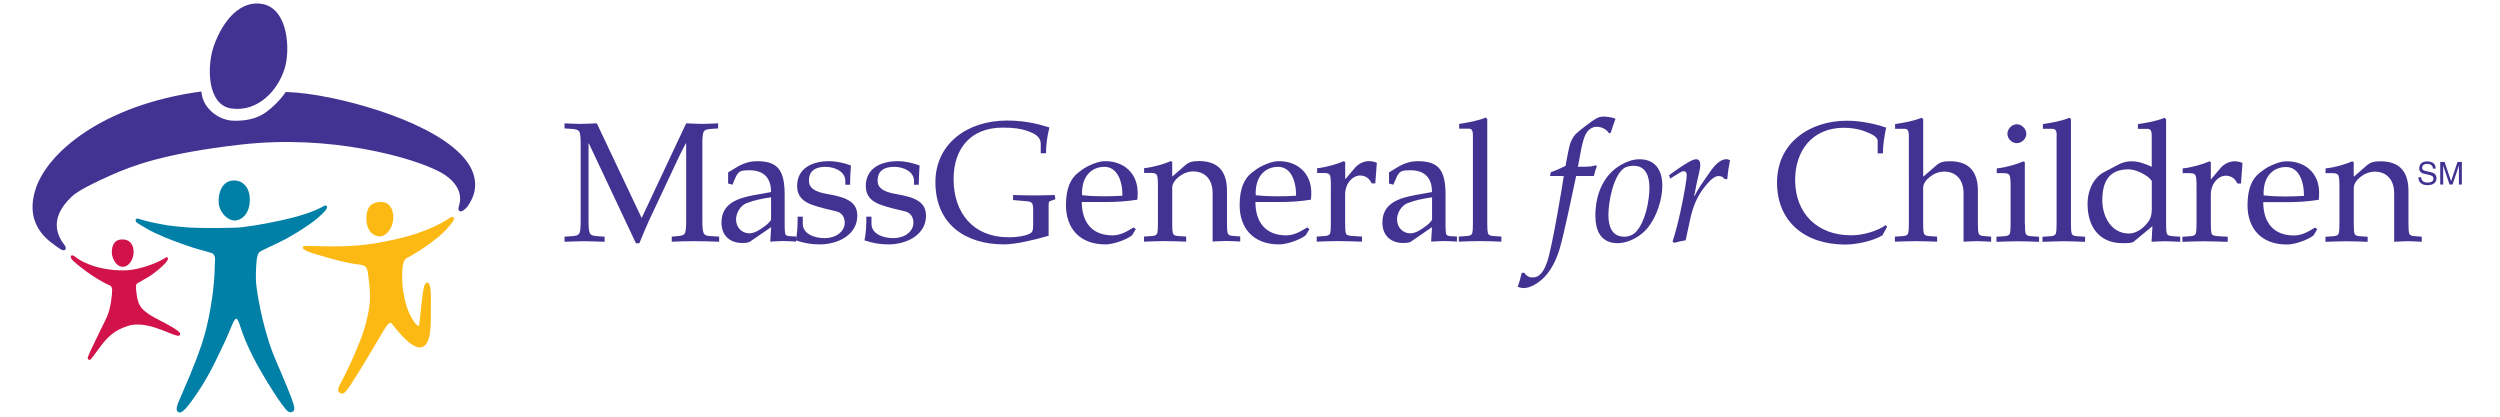
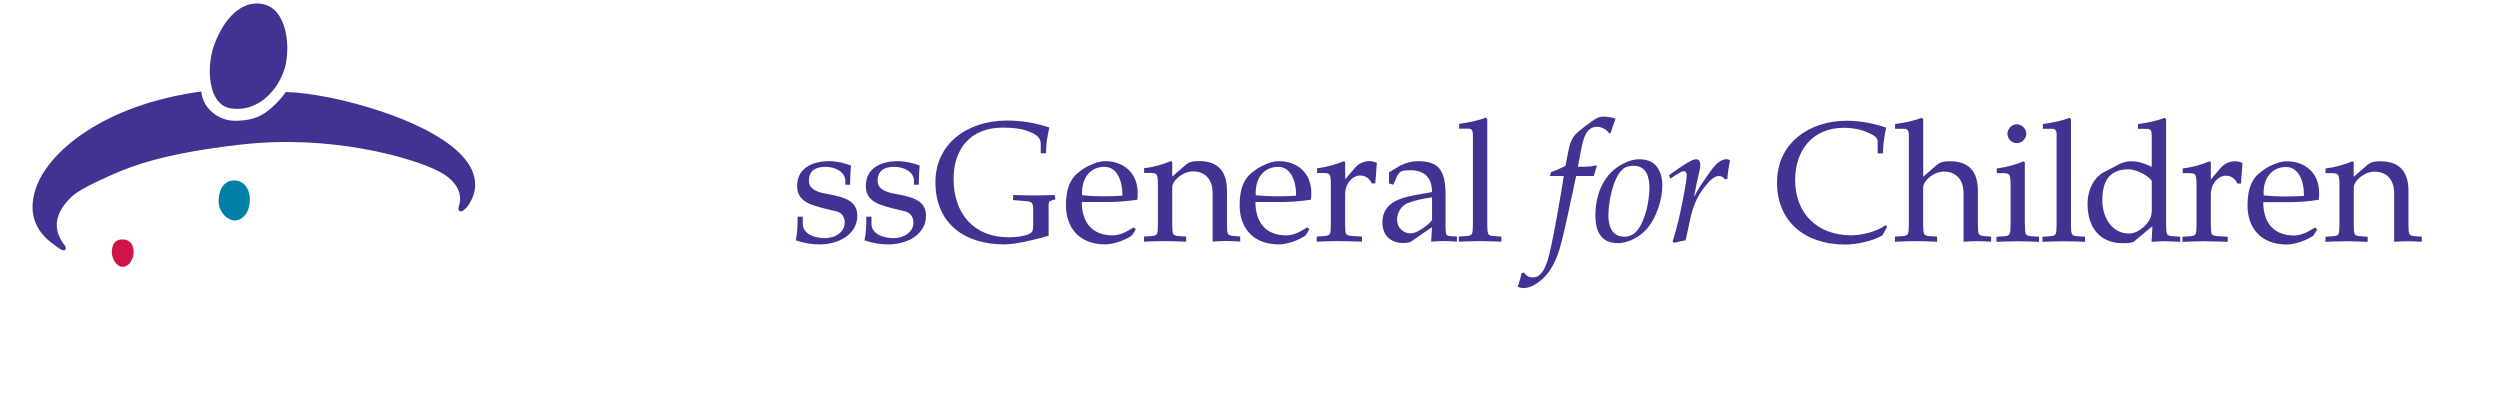
<svg xmlns="http://www.w3.org/2000/svg" viewBox="0 0 432 72">
  <style>.mghfc0{fill:#423393}.mghfc1{fill:#d11349}.mghfc2{fill:#0080a6}.mghfc3{fill:#fdb913}</style>
-   <path d="M420.41 29.12c-.03-.6-.53-.8-.97-.8-.33 0-.89.09-.89.69 0 .33.23.44.46.5l1.12.26c.51.12.89.42.89 1.05 0 .93-.86 1.18-1.53 1.18-.73 0-1.01-.22-1.19-.38-.33-.3-.4-.63-.4-.99h.49c0 .71.58.92 1.08.92.39 0 1.03-.1 1.03-.66 0-.41-.19-.54-.83-.69l-.8-.18c-.26-.06-.83-.24-.83-.92 0-.61.39-1.21 1.34-1.21 1.37 0 1.5.82 1.52 1.25h-.49zm4.49 2.77v-2.31c0-.11.01-.61.01-.97h-.01l-1.1 3.28h-.52l-1.1-3.28h-.01c0 .36.01.86.01.97v2.31h-.51v-3.91h.76l1.11 3.31h.01l1.11-3.31h.75v3.91h-.51zm-303.53 6.26c0 1.12.06 1.88.26 2.21.18.29.53.41 1.23.44l1.41.09v.88c-1.53-.06-2.91-.1-4.26-.1-1.44 0-2.82.04-3.93.1v-.88l1-.09c.7-.06 1.06-.15 1.23-.44.21-.32.26-1.09.26-2.21V24.78h-.06c-.44.79-.85 1.62-1.23 2.41l-5.22 11.11c-.56 1.21-1.06 2.5-1.58 3.74h-.59l-8.13-17.25h-.06v13.37c0 1.12.06 1.88.26 2.21.18.29.53.38 1.23.44l1.29.09v.88c-1.29-.03-2.35-.1-3.52-.1-1.06 0-2.24.07-3.41.1v-.88l1.29-.09c.71-.06 1.06-.15 1.24-.44.21-.32.26-1.09.26-2.21V24.93c0-1.12-.06-1.89-.26-2.21-.18-.29-.53-.38-1.24-.44l-1.29-.09v-.88c.91.03 1.85.1 2.79.1s1.88-.07 2.79-.1l7.75 16.36 7.69-16.36c.94.03 1.85.1 2.79.1s1.88-.07 2.73-.1v.88l-1.23.09c-.71.06-1.06.15-1.23.44-.21.32-.26 1.09-.26 2.21v13.22zm11.87-.15c-.12.18-.47.62-.94.97-.97.74-1.91 1.35-2.82 1.35-1.18 0-2.29-.91-2.29-2.42 0-1.09.74-2.35 1.76-2.77 1.5-.59 2.82-.82 4.29-1.03V38zm-2.91-4.29c-2.7.5-5.66 1.36-5.66 4.74 0 2.37 1.58 3.54 3.58 3.54.53 0 1.12-.06 1.35-.23l3.65-2.51-.15 2.5c.76-.03 1.5-.1 2.26-.1.73 0 1.47.07 2.2.1v-.88l-1.15-.06c-.41-.03-.68-.15-.73-.44-.06-.32-.09-.8-.09-1.27v-5.39c0-4.25-1.12-5.86-4.8-5.86-.94 0-2.15.24-3.42 1l-1.55.94v1.92l.75.21.38-.91c.18-.38.32-.74.5-.97.38-.5.8-.62 2.06-.62 2.6 0 3.75 1.48 3.72 3.77l-2.9.52z" class="mghfc0" />
  <path d="M138.72 37.44v1.21c0 1.82 2.09 2.5 3.8 2.5 1.86 0 3.45-1.09 3.45-2.68 0-.94-.5-1.71-1.41-1.94-1.3-.32-2.92-.65-4.34-1.18-1.4-.53-2.48-1.41-2.48-3.2 0-3.17 2.75-4.3 5.51-4.3 1.38 0 2.65.33 3.79.74-.09 1.06-.12 2.15-.15 3.33h-.82v-.68c0-1.53-1.73-2.41-3.4-2.41-2.51 0-2.89 1.38-2.89 2.38 0 1.26.97 1.94 3.21 2.32 3.51.59 5.15 1.47 5.15 3.76 0 3.23-3.24 4.94-6.51 4.94-1.41 0-2.68-.21-4.12-.7.29-1.3.32-2.71.32-4.09h.89zm11.87 0v1.21c0 1.82 2.09 2.5 3.8 2.5 1.86 0 3.45-1.09 3.45-2.68 0-.94-.5-1.71-1.41-1.94-1.3-.32-2.92-.65-4.34-1.18-1.4-.53-2.48-1.41-2.48-3.2 0-3.17 2.75-4.3 5.51-4.3 1.38 0 2.65.33 3.79.74-.09 1.06-.12 2.15-.15 3.33h-.82v-.68c0-1.53-1.73-2.41-3.4-2.41-2.51 0-2.89 1.38-2.89 2.38 0 1.26.97 1.94 3.21 2.32 3.51.59 5.15 1.47 5.15 3.76 0 3.23-3.24 4.94-6.51 4.94-1.41 0-2.67-.21-4.12-.7.29-1.3.32-2.71.32-4.09h.89zm27.91-1.63c0-.67-.24-.97-1-1.03l-2.44-.21v-.87c1.21.03 2.41.07 3.59.07 1.2 0 2.4-.04 3.6-.07l.12.73-.85.29c-.32.12-.32.23-.32 1.09v4.93c-2.51.73-5.69 1.49-7.72 1.49-6.56 0-11.84-3.4-11.84-10.77 0-6.46 5.31-10.63 12.4-10.63 3.65 0 5.95.82 7.3 1.19-.35 1.38-.59 2.94-.59 4.47h-.91v-1.56c0-1.38-1.06-1.85-2.44-2.35-.94-.32-2.21-.53-4.12-.53-5.59 0-8.5 3.67-8.5 8.9 0 5.85 3.41 10.05 9.48 10.05 2.27 0 3.94-.5 4.12-1.03.12-.32.15-.47.15-1.2v-2.96zm12.35-6.98c2.11 0 3.11 2.25 3.11 4.99-2.11.12-4.57.18-6.98-.09-.14-3.22 1.61-4.9 3.87-4.9zm.15-.98c-1 0-1.85.33-2.87.8-.64.3-1.26.74-1.82 1.18-1.35 1.06-2.11 2.78-2.11 5.64 0 3.94 2.35 6.76 6.78 6.76 1.99 0 4.49-1.29 4.7-1.65l.59-.99-.38-.29c-1.12.67-2.23 1.37-3.64 1.37-3.61 0-5.31-2.34-5.31-5.76h4.28c1.76 0 3.55-.12 5.31-.41.06-.42.06-.83.06-1.24-.02-3.34-2.4-5.41-5.59-5.41zm11.56 10.82c0 .8.03 1.39.15 1.71.12.27.44.38.94.41l1.32.09v.88c-1.03-.03-2.2-.1-3.64-.1s-2.62.07-3.65.1v-.88l1.32-.09c.5-.03.82-.15.94-.41.12-.32.15-.91.15-1.71v-6.64c0-.94-.06-1.59-.21-1.83-.18-.24-.47-.32-1.09-.32h-1.09v-.82c1.74-.18 3.5-.74 4.59-1.21l.27.12v2.49h.06l2.17-1.89c.65-.56 1.2-.74 2.38-.74 3.44 0 4.85 1.92 4.85 5.13v5.69c0 .8.03 1.39.15 1.71.12.27.44.38.94.41l1.2.09v.88c-.74-.03-1.59-.1-2.41-.1-.82 0-1.68.07-2.36.1v-8.37c0-2.45-1.38-3.75-3.37-3.75-1.79 0-3.61 1.56-3.61 2.77v6.28zm18.3-9.84c2.11 0 3.11 2.25 3.11 4.99-2.11.12-4.57.18-6.98-.09-.14-3.22 1.61-4.9 3.87-4.9zm.15-.98c-1 0-1.85.33-2.87.8-.64.3-1.26.74-1.82 1.18-1.35 1.06-2.11 2.78-2.11 5.64 0 3.94 2.35 6.76 6.78 6.76 1.99 0 4.49-1.29 4.69-1.65l.59-.99-.38-.29c-1.12.67-2.23 1.37-3.64 1.37-3.6 0-5.31-2.34-5.31-5.76h4.28c1.76 0 3.55-.12 5.31-.41.06-.42.06-.83.06-1.24-.01-3.34-2.39-5.41-5.58-5.41zm8.97 4.19c0-.94-.06-1.59-.2-1.83-.18-.24-.47-.32-1.09-.32h-1.09v-.82c1.73-.18 3.5-.74 4.59-1.21l.26.12v2.94h.06l1.59-1.88c.7-.85 1.7-1.2 2.47-1.2.5 0 1.12.15 1.35.31l-.27 3.54h-.62c-.32-.71-.94-1.36-2-1.36-1.29 0-2.59 1.36-2.59 3.27v5.07c0 .8.03 1.39.15 1.71.12.27.56.38 1.24.41l1.53.09v.88c-1.53-.03-2.71-.1-4.15-.1-1.44 0-2.62.07-3.68.1v-.88l1.35-.09c.5-.03.82-.15.94-.41.12-.32.15-.91.15-1.71v-6.63zM247.46 38c-.12.18-.47.62-.94.97-.97.74-1.91 1.35-2.82 1.35-1.18 0-2.29-.91-2.29-2.42 0-1.09.74-2.35 1.76-2.77 1.5-.59 2.82-.82 4.29-1.03V38zm-2.91-4.29c-2.71.5-5.67 1.36-5.67 4.74 0 2.37 1.58 3.54 3.58 3.54.53 0 1.12-.06 1.35-.23l3.64-2.51-.15 2.5c.76-.03 1.5-.1 2.26-.1.73 0 1.47.07 2.2.1v-.88l-1.15-.06c-.41-.03-.67-.15-.73-.44-.06-.32-.09-.8-.09-1.27v-5.39c0-4.25-1.12-5.86-4.8-5.86-.94 0-2.15.24-3.42 1l-1.55.94v1.92l.75.21.39-.91c.18-.38.32-.74.5-.97.38-.5.79-.62 2.06-.62 2.6 0 3.75 1.48 3.72 3.77l-2.89.52zm9.97-10.27c0-.68-.09-1.21-.73-1.21h-1.65v-.82c1.56-.24 3.12-.5 4.59-1.09l.27.23v18.12c0 .79.03 1.38.15 1.71.12.27.44.38.94.41l1.35.09v.88c-1.06-.03-2.23-.1-3.68-.1-1.44 0-2.62.07-3.68.1v-.88l1.35-.09c.5-.03.82-.15.94-.41.12-.32.15-.91.15-1.71V23.44zm17.84 6.98c-.68 3.09-2.09 10.06-2.88 12.67-.74 2.38-1.76 4.06-2.97 5.14-.91.82-2.12 1.55-3.23 1.55-.29 0-.85-.12-1.03-.23.18-.32.65-2.08.68-2.34l.41-.12c.32.44.74.85 1.41.85.56 0 1.65.03 2.59-2.65.91-2.62 2.76-13.97 2.88-14.88h-2.38l.15-.65c.85-.29 1.68-.68 2.53-1.09l.44-2.31c.17-.88.32-1.55.59-2.08.26-.58.5-.85.73-1.11.32-.35 2.85-2.38 3.79-2.82.35-.15.74-.21 1.03-.21.53 0 1.62.15 2.06.38-.24.65-.62 1.73-.82 2.41l-.29.12c-.35-.64-1.26-1.14-2.09-1.14-.94 0-1.56.53-2 1.38-.21.41-.47 1.26-.68 2.25l-.62 3.28c.74 0 1.65 0 2.2-.06.29-.03.59-.12.94-.21l.12.21c-.15.35-.38 1.12-.5 1.65h-3.06zm8.32 10.48c-2.2 0-2.75-1.88-2.75-3.76 0-2.15.79-6.55 2.58-7.99.47-.38 1.17-.5 1.79-.5 2.19 0 2.72 1.97 2.72 3.76 0 2.29-.7 5.79-2.2 7.52-.53.62-1.26.97-2.14.97zm-1.14 1.12c1.9 0 4.04-1.2 5.21-2.68 1.53-1.91 2.5-4.85 2.5-7.29 0-2.53-1.15-4.53-3.91-4.53-1.17 0-2.05.35-2.96.82-3.17 1.65-4.7 5.03-4.7 8.96.01 2.58.95 4.72 3.86 4.72zm18.51-11.05c-.3-.38-.59-.56-1.09-.55-.92 0-1.89 1.26-2.42 1.91-1.35 1.67-2.06 3.58-2.5 5.66l-.76 3.53c-.65.12-1.29.24-1.97.44l-.29-.21c1.03-3.17 1.79-7.11 2.18-9.37.21-1.26.27-1.85.27-2.18 0-.29-.15-.62-.53-.62-.32 0-.79.32-1.5.76l-.82.53-.21-.59.82-.59c2.85-2.03 3.5-2.17 3.88-2.17.73 0 .85.79.53 2.17-.35 1.41-.59 2.58-.88 4.17l.06.06c.53-1.2 1.5-2.53 2.15-3.47.77-1.09 1.89-2.94 3.39-2.94.2 0 .38.09.59.17-.21 1-.38 2.12-.47 3.27h-.43zm27.23 9.7c-1.71 1.03-4.62 1.59-6.41 1.59-7.06 0-11.8-4.03-11.8-10.69 0-3.37 1.32-6.05 3.57-7.9 2.2-1.82 5.2-2.81 8.5-2.81 2.73 0 5.38.7 6.79 1.19-.29 1.38-.56 2.94-.56 4.46h-.91V24.4c0-.82-1.18-1.32-2.53-1.82-.94-.32-2.2-.5-3.29-.5-5.53 0-8.44 4.02-8.44 9.01 0 5.81 3.85 9.57 9.67 9.57 2.12 0 4.62-.76 5.97-1.76l.26.29-.82 1.48zm4.57-17.21c0-.67-.09-1.2-.73-1.2h-1.65v-.82c1.56-.24 3.12-.5 4.59-1.09l.27.23v9.91h.06l2.17-1.89c.64-.56 1.2-.74 2.37-.74 3.44 0 4.85 1.92 4.85 5.13v5.69c0 .8.03 1.39.15 1.71.12.27.44.38.94.41l1.2.09v.88c-.74-.03-1.59-.1-2.41-.1-.82 0-1.68.07-2.36.1V33.4c0-2.45-1.38-3.75-3.37-3.75-1.79 0-3.61 1.56-3.61 2.77v6.26c0 .8.03 1.39.15 1.71.12.27.44.38.94.41l1.32.09v.88c-1.03-.03-2.2-.1-3.64-.1s-2.62.07-3.65.1v-.88l1.32-.09c.5-.03.82-.15.94-.41.12-.32.15-.91.15-1.71V23.46zm20.06 15.24c0 .8.03 1.39.15 1.71.12.27.44.38.94.41l1.35.09v.88c-1.06-.03-2.23-.1-3.68-.1-1.44 0-2.62.07-3.68.1v-.88l1.35-.09c.5-.03.82-.15.94-.41.12-.32.15-.91.15-1.71v-6.63c0-.94-.06-1.59-.21-1.83-.18-.24-.47-.32-1.09-.32h-1.09v-.82c1.73-.18 3.5-.74 4.59-1.21l.26.12V38.7zm.24-15.58c0 .85-.79 1.62-1.65 1.62-.85 0-1.62-.76-1.62-1.62 0-.85.77-1.65 1.62-1.65.86.01 1.65.8 1.65 1.65zm5.25.35c0-.68-.09-1.21-.74-1.21h-1.65v-.82c1.56-.24 3.12-.5 4.59-1.09l.26.23V38.7c0 .79.03 1.38.15 1.71.12.27.44.38.94.41l1.35.09v.88c-1.06-.03-2.23-.1-3.68-.1-1.44 0-2.62.07-3.68.1v-.88l1.35-.09c.5-.03.82-.15.94-.41.12-.32.15-.91.15-1.71V23.47zm16.43 11.72c0 1.28.09 2.28-.74 3.31-.79 1-1.97 1.85-3.21 1.85-3.06 0-4.6-2.97-4.6-5.71 0-3.59 1.38-5.3 4.39-5.38 1.77-.06 4.16 1.53 4.16 2.12v3.81zm0-6.37c-1.27-.56-2.24-.95-3.57-.95-.5 0-1.29.09-2.18.56l-2.59 1.36c-1.47.77-2.76 2.77-2.76 5.46 0 3.84 1.94 6.77 6.06 6.77.77 0 1.62-.03 1.88-.23l3.27-2.71-.15 2.7c.77-.03 1.5-.1 2.27-.1.74 0 1.47.07 2.68.1v-.88l-1.35-.09c-.5-.03-.82-.15-.94-.41-.12-.32-.15-.91-.15-1.71v-18.1l-.27-.23c-1.48.59-3.04.85-4.6 1.09v.82h1.65c.65 0 .74.53.74 1.2v5.35zm7.73 3.25c0-.94-.06-1.59-.21-1.83-.18-.24-.47-.32-1.09-.32h-1.09v-.82c1.73-.18 3.5-.74 4.59-1.21l.27.12v2.94h.06l1.59-1.88c.71-.85 1.7-1.2 2.47-1.2.5 0 1.12.14 1.35.31l-.26 3.54h-.62c-.32-.71-.94-1.36-2-1.36-1.29 0-2.59 1.36-2.59 3.27v5.07c0 .8.03 1.39.15 1.71.12.27.56.38 1.24.41l1.53.09v.88c-1.53-.03-2.7-.1-4.15-.1-1.45 0-2.62.07-3.68.1v-.88l1.35-.09c.5-.03.82-.15.94-.41.12-.32.15-.91.15-1.71v-6.63zm15.46-3.21c2.11 0 3.11 2.24 3.11 4.99-2.11.12-4.57.18-6.97-.09-.16-3.22 1.61-4.9 3.86-4.9zm.15-.99c-1 0-1.85.33-2.87.8-.64.3-1.26.74-1.82 1.18-1.35 1.07-2.11 2.78-2.11 5.64 0 3.94 2.35 6.76 6.77 6.76 2 0 4.49-1.29 4.69-1.65l.59-.99-.38-.29c-1.12.67-2.23 1.37-3.64 1.37-3.61 0-5.31-2.34-5.31-5.76h4.28c1.76 0 3.55-.12 5.31-.41.06-.42.06-.83.06-1.24.01-3.33-2.38-5.41-5.57-5.41zm11.56 10.83c0 .8.03 1.39.14 1.71.12.27.44.38.94.41l1.32.09v.88c-1.03-.03-2.2-.1-3.64-.1s-2.62.07-3.65.1v-.88l1.32-.09c.5-.03.82-.15.94-.41.12-.32.15-.91.15-1.71v-6.63c0-.94-.06-1.59-.21-1.83-.18-.24-.47-.32-1.09-.32h-1.09v-.82c1.73-.18 3.5-.74 4.59-1.21l.27.12v2.49h.06l2.17-1.89c.64-.56 1.2-.74 2.38-.74 3.44 0 4.85 1.92 4.85 5.13v5.69c0 .8.03 1.39.15 1.71.12.27.44.38.94.41l1.21.09v.88c-.74-.03-1.59-.1-2.41-.1-.82 0-1.68.07-2.36.1v-8.37c0-2.45-1.38-3.75-3.37-3.75-1.79 0-3.61 1.56-3.61 2.77v6.27zM45.44.71c4.34.9 4.75 7.83 3.76 11.09-1.11 3.67-4.49 7.56-9.14 6.96-4.31-.55-4.33-7.34-3.12-10.8 1.66-4.69 4.79-8.02 8.5-7.25z" class="mghfc0" />
  <path d="M34.78 15.81c.14 1.16.49 2 1.16 2.83 1.06 1.31 2.79 2.25 4.69 2.23 1.84-.02 3.65-.29 5.27-1.43 1.11-.78 2.44-2.05 3.49-3.55 2.27.08 4.74.38 7.91 1.04 10.61 2.21 23.98 7.45 24.76 14.27.16 1.41-.09 2.76-1.24 4.43-.27.36-1 1.1-1.4.85-.24-.15-.27-.38-.08-1.02.64-2.11-.52-4.43-3.85-6.02-1.69-.81-5.76-2.47-12.73-3.72-6.06-1.09-13.35-1.63-21.28-.72-13.05 1.5-18.56 3.62-22.25 5.25-2.91 1.28-5.7 2.67-6.82 3.71-4.2 3.95-2.32 7.05-1.18 8.5.31.42.14 1.32-1.11.38-1.25-.94-5.98-3.55-4.03-9.98 1.93-6.44 11.69-14.75 28.69-17.05z" class="mghfc0" />
  <path d="M21.31 46.1c.97-.05 1.75-1.27 1.78-2.45.04-1.18-.5-2.34-2.08-2.27-1.65.07-1.74 1.76-1.67 2.51.08.7.68 2.28 1.97 2.21z" class="mghfc1" />
-   <path d="M12.32 44.17c.18-.18.61.15.66.19.57.43 1.13.84 2.57 1.39 1.49.57 3.61 1.01 5.96.97 3.08-.05 6.44-1.74 6.82-2.02.38-.28.55-.29.65-.17.1.12.06.3-.15.62-.14.21-1 1.18-2.51 2.26-.72.52-1.64.98-2.61 1.56-.1.09-.19.14-.21.52-.02.38.14 2.31.57 3.11.43.8 1.05 1.51 3.65 2.82 1.4.71 2.43 1.31 3.07 1.8.29.22.41.47.28.68-.11.17-.31.15-.66.05-.62-.17-1.57-.61-2.44-.93-1.36-.5-3.72-1.37-5.86-.7-2.46.77-3.68 2.05-5.06 3.97-.72 1-1.11 1.49-1.31 1.73-.14.17-.28.24-.46.11-.12-.09-.15-.27-.08-.46.09-.25.26-.65.56-1.3.67-1.46 1.92-3.94 2.65-5.47.73-1.52.97-4 .97-4.75s-.4-.83-.96-1.08c-.56-.25-2.37-1.31-3.45-2.12-1.09-.81-1.92-1.47-2.31-1.85-.44-.43-.52-.74-.34-.93z" class="mghfc1" />
-   <path d="M23.68 38.5c-.2-.15-.3-.4-.23-.55.1-.22.3-.21.51-.14.26.08 1.42.43 2.33.62 1.05.21 2.27.49 3.88.66 2.42.25 3 .28 5.87.31 1.35.01 2.29 0 4.7-.06 1.36-.04 4.44-.52 7.69-1.23 3.7-.8 5.73-1.58 7.06-2.25.52-.27.72-.51.98-.22.13.14-.01.41-.15.62-.15.21-1 1.18-2.51 2.26-.38.27-2.22 1.59-4.4 2.76-1.98 1.06-4.29 1.95-4.64 2.35-.27.32-.35.8-.41 1.27-.02.13-.2 1.88-.13 3.62.05 1.39.97 7.33 2.86 12.34.63 1.66 2.38 5.49 3.26 7.9.56 1.53.71 2.13.21 2.38-.57.28-.92 0-1.84-1.26-1.72-2.38-3.57-5.57-4.31-6.92-.89-1.63-1.95-3.82-2.5-5.4-.41-1.19-.78-2.5-1.09-2.5-.32 0-.81 1.32-1.31 2.5-.59 1.41-1.48 3.24-2.34 5-1.68 3.44-3.3 5.69-4.01 6.68-.41.57-.64.86-1 1.27-.68.77-1.11.89-1.4.67-.38-.3-.25-.87.05-1.63.19-.51 1.26-2.88 2.04-4.77.62-1.5 1.39-3.43 2.08-5.51 1.24-3.74 1.8-8.24 1.88-8.98.31-2.77.26-3.26.35-5.53.01-.35-.15-.88-.57-1.02-.71-.24-1.57-.49-2.12-.61-.74-.16-4.32-1.41-5.88-2.07-1.25-.53-2.38-1.06-2.66-1.22-.55-.36-1.84-1.03-2.25-1.34z" class="mghfc2" />
  <path d="M40.57 38.1c1.11 0 2.56-1.07 2.6-3.5.04-2.21-1.22-3.46-2.8-3.42-1.93.05-2.7 2.08-2.58 3.85.12 1.67 1.5 3.07 2.78 3.07z" class="mghfc2" />
-   <path d="M65.74 40.84c1.04-.06 2.16-1.45 2.22-3.14.04-1.18-.41-2.94-2.39-2.8-1.98.14-2.31 1.68-2.25 3.14.07 1.82 1.14 2.86 2.42 2.8z" class="mghfc3" />
-   <path d="M78.33 38.12c.12-.24.18-.48.01-.59-.22-.15-.44.01-.73.2-.65.44-2.66 1.68-6.08 2.77-1.52.48-3.35.92-5.65 1.36-3.24.63-6.04.67-6.5.7-.76.04-2.32.01-3.78-.01-.95-.01-1.86-.06-2.48-.05-.46.01-.7-.05-.79.22-.07.22.11.39.62.62.26.12.59.26 1.01.4.24.07 5.23 1.65 7.77 1.93 1.26.14 1.69.26 1.85 1.56.05.4.29 2.13.3 2.51.02.38.11 1.96-.01 2.9-.17 1.4-.61 3.18-.92 4.19-.44 1.44-1.21 3.35-2.34 5.86-.85 1.88-1.71 3.41-1.9 3.8-.27.54-.42 1.03-.08 1.32.34.29.7.27 1.16-.21.71-.76 3.92-6.12 5.09-8.1.94-1.59 1.76-3.11 2.31-3.61.09-.08.31-.14.42-.07.18.11 3.5 4.92 5.39 4.14 1.39-.58 1.48-3.21 1.45-5.9-.02-1.93.09-3.62-.13-4.49-.08-.32-.18-.76-.49-.74-.3.02-.47.44-.55.72-.32 1.17-.47 3.31-.67 5.07-.12 1.01-.14 1.64-.27 1.68-.34.12-1.72-1.68-2.33-4.29-.39-1.64-.51-2.89-.51-3.64 0-.59-.04-1.98.18-2.83.06-.23.2-.74.62-.95.55-.28 1.39-.75 2.55-1.51 1.13-.74 2.7-1.95 2.94-2.17 1.07-.92 2.18-2.07 2.54-2.79z" class="mghfc3" />
</svg>